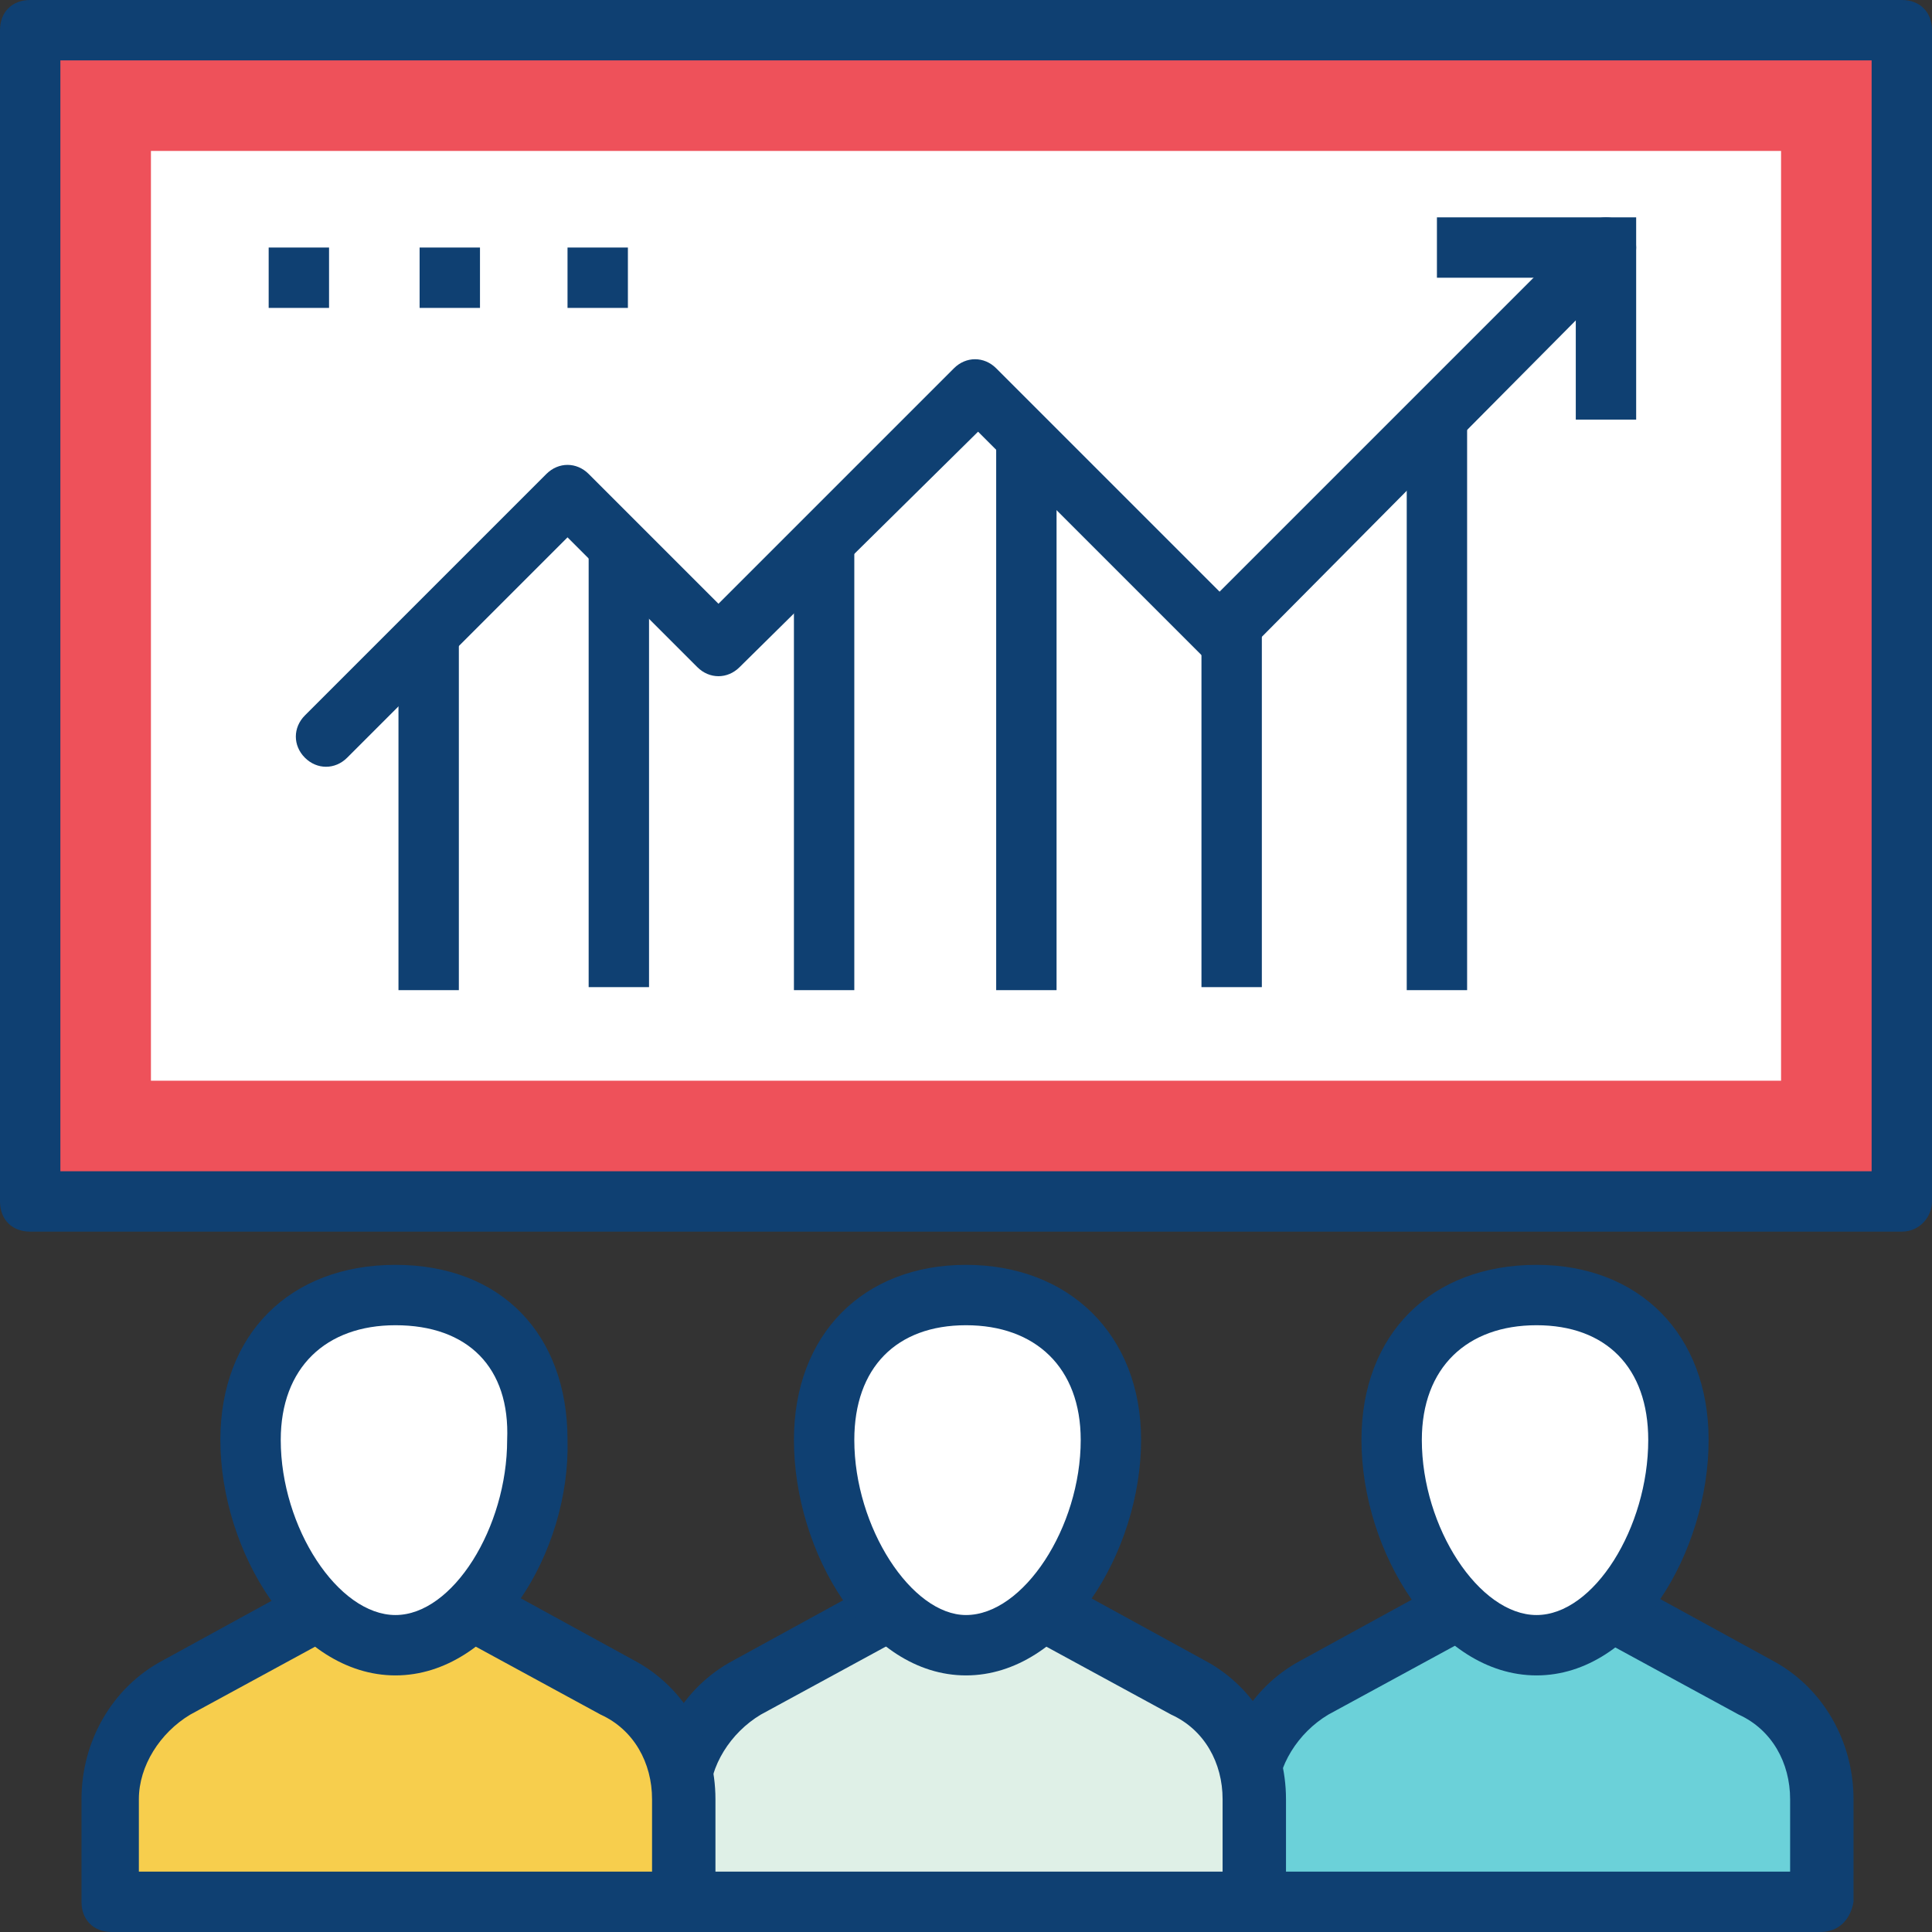
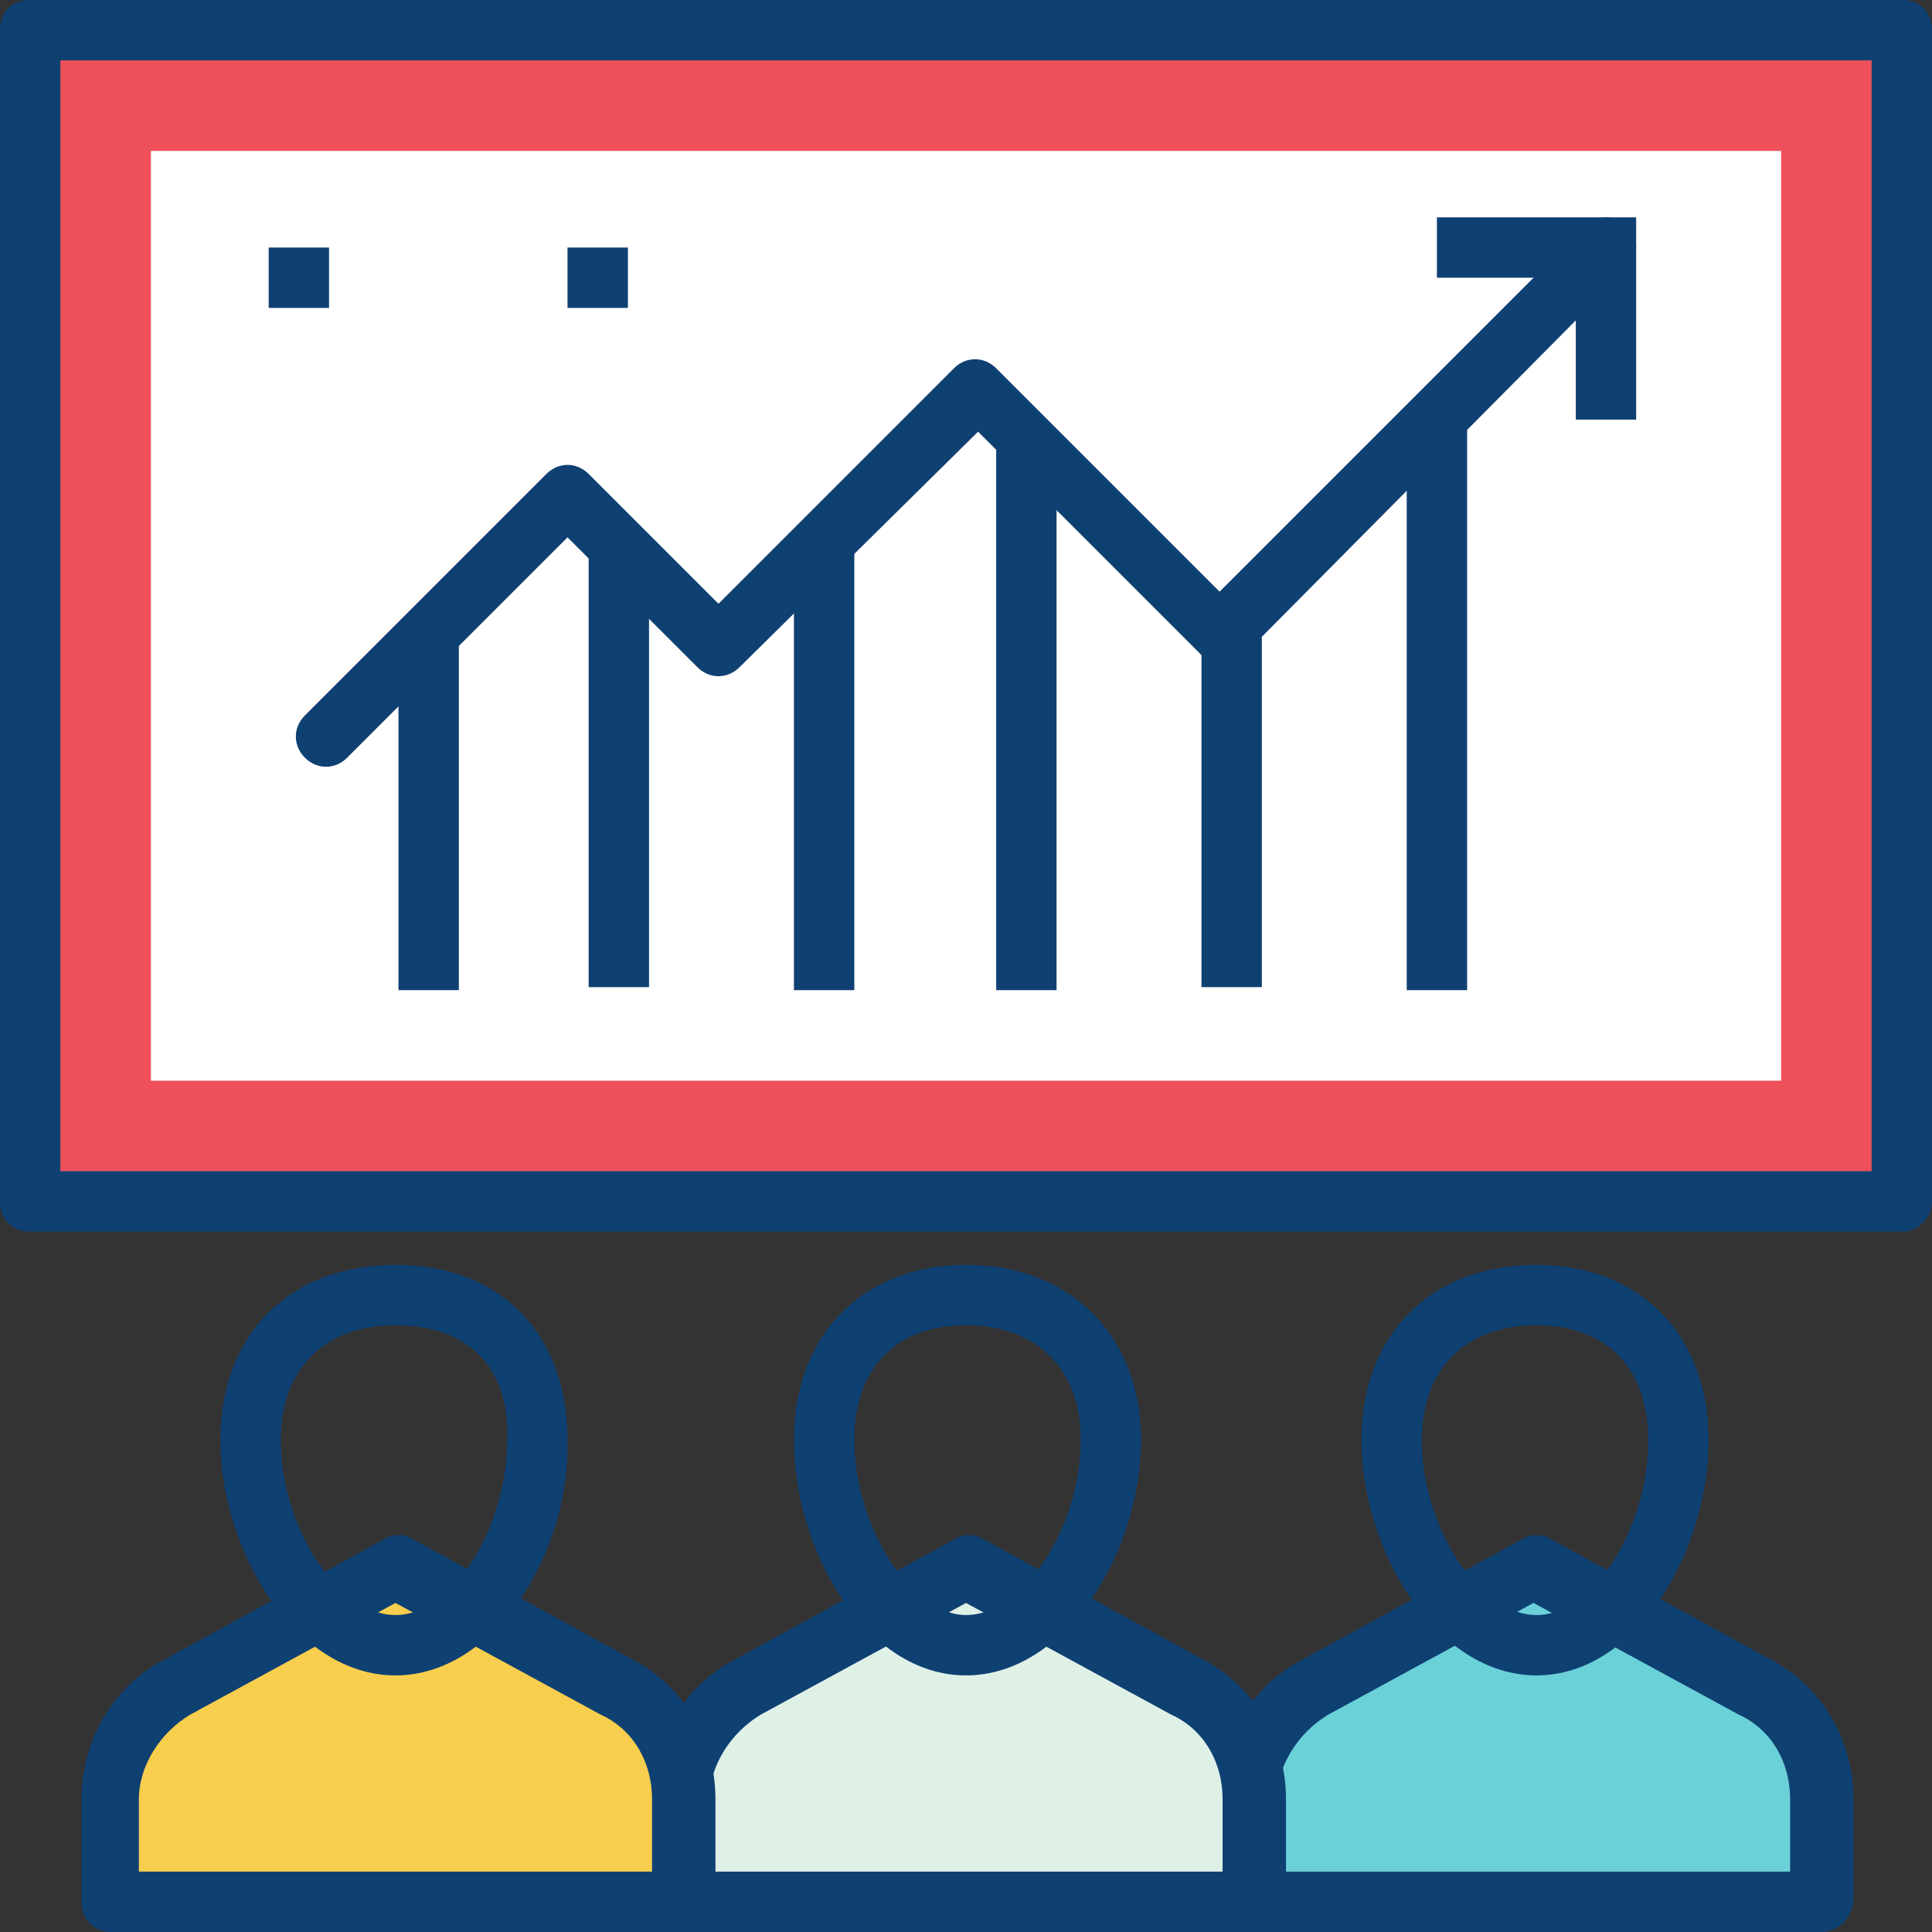
<svg xmlns="http://www.w3.org/2000/svg" version="1.1" style="enable-background:new 0 0 504.123 504.123;" xml:space="preserve" width="504.123" height="504.123">
  <rect width="100%" height="100%" fill="#333333" stroke="none" />
-   <rect id="backgroundrect" width="100%" height="100%" x="0" y="0" fill="none" stroke="none" />
  <g class="currentLayer" style="">
    <title>Layer 1</title>
    <rect x="7.877" y="7.877" style="" width="488.369" height="305.625" id="svg_1" class="" fill-opacity="1" fill="#ee515a" />
    <path style="" d="M496.246,321.378H7.877c-4.726,0-7.877-3.151-7.877-7.877V7.877C0,3.151,3.151,0,7.877,0h488.369  c4.726,0,7.877,3.151,7.877,7.877v305.625C504.123,317.44,500.972,321.378,496.246,321.378z M15.754,305.625h472.615V15.754H15.754  V305.625z" id="svg_2" class="" fill="#0f4072" fill-opacity="1" />
    <rect x="39.385" y="39.385" style="fill:#FFFFFF;" width="425.354" height="242.609" id="svg_3" />
    <path style="" d="M457.649,440.32l-57.502-31.508l-57.502,31.508c-10.24,5.514-17.329,17.329-17.329,29.145v26.782  h148.874v-26.782C474.978,457.649,468.677,445.834,457.649,440.32z" id="svg_4" class="" fill-opacity="1" fill="#6bd1d9" />
    <path style="" d="M474.978,504.123H326.105c-4.726,0-7.877-3.151-7.877-7.877v-26.782  c0-14.966,7.877-29.145,21.268-36.234l57.502-31.508c2.363-1.575,5.514-1.575,7.877,0l57.502,31.508  c13.391,7.089,21.268,21.268,21.268,36.234v26.782C482.855,500.972,479.705,504.123,474.978,504.123z M333.982,488.369h133.12  v-18.905c0-9.452-4.726-18.117-13.391-22.055l-53.563-29.145l-53.563,29.145c-7.877,4.726-13.391,13.391-13.391,22.055v18.905  H333.982z" id="svg_5" class="" fill="#0f4072" fill-opacity="1" />
-     <path style="fill:#FFFFFF;" d="M437.957,375.729c0,25.206-16.542,53.563-37.022,53.563s-37.022-28.357-37.022-53.563  c0-25.206,16.542-37.809,37.022-37.809S437.957,350.523,437.957,375.729z" id="svg_6" />
    <path style="" d="M400.935,437.169c-25.994,0-45.686-32.295-45.686-61.44c0-27.569,18.117-45.686,45.686-45.686  c26.782,0,44.898,18.117,44.898,45.686C445.834,404.874,426.929,437.169,400.935,437.169z M400.935,345.797  c-18.117,0-29.932,11.028-29.932,29.932c0,22.843,14.966,45.686,29.932,45.686s29.145-22.843,29.145-45.686  C430.08,356.825,419.052,345.797,400.935,345.797z" id="svg_7" class="" fill="#0f4072" fill-opacity="1" />
    <path style="" d="M309.563,440.32l-57.502-31.508L194.56,440.32c-10.24,5.514-17.329,17.329-17.329,29.145v26.782  h148.874v-26.782C326.105,457.649,319.803,445.834,309.563,440.32z" id="svg_8" class="selected" fill-opacity="1" fill="#dff0e7" />
    <path style="" d="M326.105,504.123H178.018c-4.726,0-7.877-3.151-7.877-7.877v-26.782  c0-14.966,7.877-29.145,21.268-36.234l57.502-31.508c2.363-1.575,5.514-1.575,7.877,0l57.502,31.508  c13.391,7.089,21.268,21.268,21.268,36.234v26.782C333.982,500.972,330.831,504.123,326.105,504.123z M185.895,488.369h133.12  v-18.905c0-9.452-4.726-18.117-13.391-22.055l-53.563-29.145l-53.563,29.145c-7.877,4.726-13.391,13.391-13.391,22.055v18.905  H185.895z" id="svg_9" class="" fill="#0f4072" fill-opacity="1" />
-     <path style="fill:#FFFFFF;" d="M289.871,375.729c0,25.206-16.542,53.563-37.022,53.563s-37.022-28.357-37.022-53.563  c0-25.206,16.542-37.809,37.022-37.809S289.871,350.523,289.871,375.729z" id="svg_10" />
    <path style="" d="M252.062,437.169c-25.994,0-44.898-32.295-44.898-61.44c0-27.569,18.117-45.686,44.898-45.686  s45.686,18.117,45.686,45.686C297.748,404.874,278.055,437.169,252.062,437.169z M252.062,345.797  c-18.117,0-29.145,11.028-29.145,29.932c0,22.843,14.966,45.686,29.145,45.686c14.966,0,29.932-22.843,29.932-45.686  C281.994,356.825,270.178,345.797,252.062,345.797z" id="svg_11" class="" fill="#0f4072" fill-opacity="1" />
    <path style="" d="M160.689,440.32l-57.502-31.508L45.686,440.32c-10.24,5.514-17.329,17.329-17.329,29.145v26.782  h148.874v-26.782C178.018,457.649,170.929,445.834,160.689,440.32z" id="svg_12" class="" fill-opacity="1" fill="#f7ce4d" />
    <path style="" d="M178.018,504.123H29.145c-4.726,0-7.877-3.151-7.877-7.877v-26.782  c0-14.966,7.877-29.145,21.268-36.234l57.502-31.508c2.363-1.575,5.514-1.575,7.877,0l57.502,31.508  c13.391,7.089,21.268,21.268,21.268,36.234v26.782C185.895,500.972,181.957,504.123,178.018,504.123z M37.022,488.369h133.12  v-18.905c0-9.452-4.726-18.117-13.391-22.055l-53.563-29.145l-53.563,29.145c-7.877,4.726-13.391,13.391-13.391,22.055v18.905  H37.022z" id="svg_13" class="" fill="#0f4072" fill-opacity="1" />
-     <path style="fill:#FFFFFF;" d="M140.997,375.729c0,25.206-16.542,53.563-37.022,53.563s-37.022-28.357-37.022-53.563  c0-25.206,16.542-37.809,37.022-37.809S140.997,350.523,140.997,375.729z" id="svg_14" />
    <g id="svg_15" class="" fill="#0f4072" fill-opacity="1">
      <path style="" d="M103.188,437.169c-25.994,0-45.686-32.295-45.686-61.44c0-27.569,18.117-45.686,45.686-45.686   s44.898,18.117,44.898,45.686C148.874,404.874,129.182,437.169,103.188,437.169z M103.188,345.797   c-18.117,0-29.932,11.028-29.932,29.932c0,22.843,14.966,45.686,29.932,45.686s29.145-22.843,29.145-45.686   C133.12,356.825,122.092,345.797,103.188,345.797z" id="svg_16" fill="#0f4072" fill-opacity="1" />
      <path style="" d="M79.557,197.711c-3.151-3.151-3.151-7.877,0-11.028l63.015-63.015c3.151-3.151,7.877-3.151,11.028,0   l33.871,33.871l61.44-61.44c3.151-3.151,7.877-3.151,11.028,0l58.289,58.289l95.311-95.311c3.151-3.151,7.877-3.151,11.028,0   c3.151,3.151,3.151,7.877,0,11.028L324.529,170.929c-3.151,3.151-7.877,3.151-11.028,0l-58.289-58.289l-62.228,61.44   c-3.151,3.151-7.877,3.151-11.028,0l-33.871-33.871l-57.502,57.502C87.434,200.862,82.708,200.862,79.557,197.711z" id="svg_17" fill="#0f4072" fill-opacity="1" />
      <polygon style="" points="426.929,109.489 411.175,109.489 411.175,72.468 374.942,72.468 374.942,56.714    426.929,56.714  " id="svg_18" fill="#0f4072" fill-opacity="1" />
      <rect x="103.975" y="165.415" style="" width="15.754" height="92.948" id="svg_19" fill="#0f4072" fill-opacity="1" />
      <rect x="153.6" y="142.572" style="" width="15.754" height="115.003" id="svg_20" fill="#0f4072" fill-opacity="1" />
      <rect x="207.163" y="140.209" style="" width="15.754" height="118.154" id="svg_21" fill="#0f4072" fill-opacity="1" />
      <rect x="259.938" y="115.003" style="" width="15.754" height="143.36" id="svg_22" fill="#0f4072" fill-opacity="1" />
      <rect x="313.502" y="162.265" style="" width="15.754" height="95.311" id="svg_23" fill="#0f4072" fill-opacity="1" />
      <rect x="367.065" y="109.489" style="" width="15.754" height="148.874" id="svg_24" fill="#0f4072" fill-opacity="1" />
      <rect x="70.105" y="64.591" style="" width="15.754" height="15.754" id="svg_25" fill="#0f4072" fill-opacity="1" />
-       <rect x="109.489" y="64.591" style="" width="15.754" height="15.754" id="svg_26" fill="#0f4072" fill-opacity="1" />
      <rect x="148.086" y="64.591" style="" width="15.754" height="15.754" id="svg_27" fill="#0f4072" fill-opacity="1" />
    </g>
    <g id="svg_28">
</g>
    <g id="svg_29">
</g>
    <g id="svg_30">
</g>
    <g id="svg_31">
</g>
    <g id="svg_32">
</g>
    <g id="svg_33">
</g>
    <g id="svg_34">
</g>
    <g id="svg_35">
</g>
    <g id="svg_36">
</g>
    <g id="svg_37">
</g>
    <g id="svg_38">
</g>
    <g id="svg_39">
</g>
    <g id="svg_40">
</g>
    <g id="svg_41">
</g>
    <g id="svg_42">
</g>
  </g>
</svg>